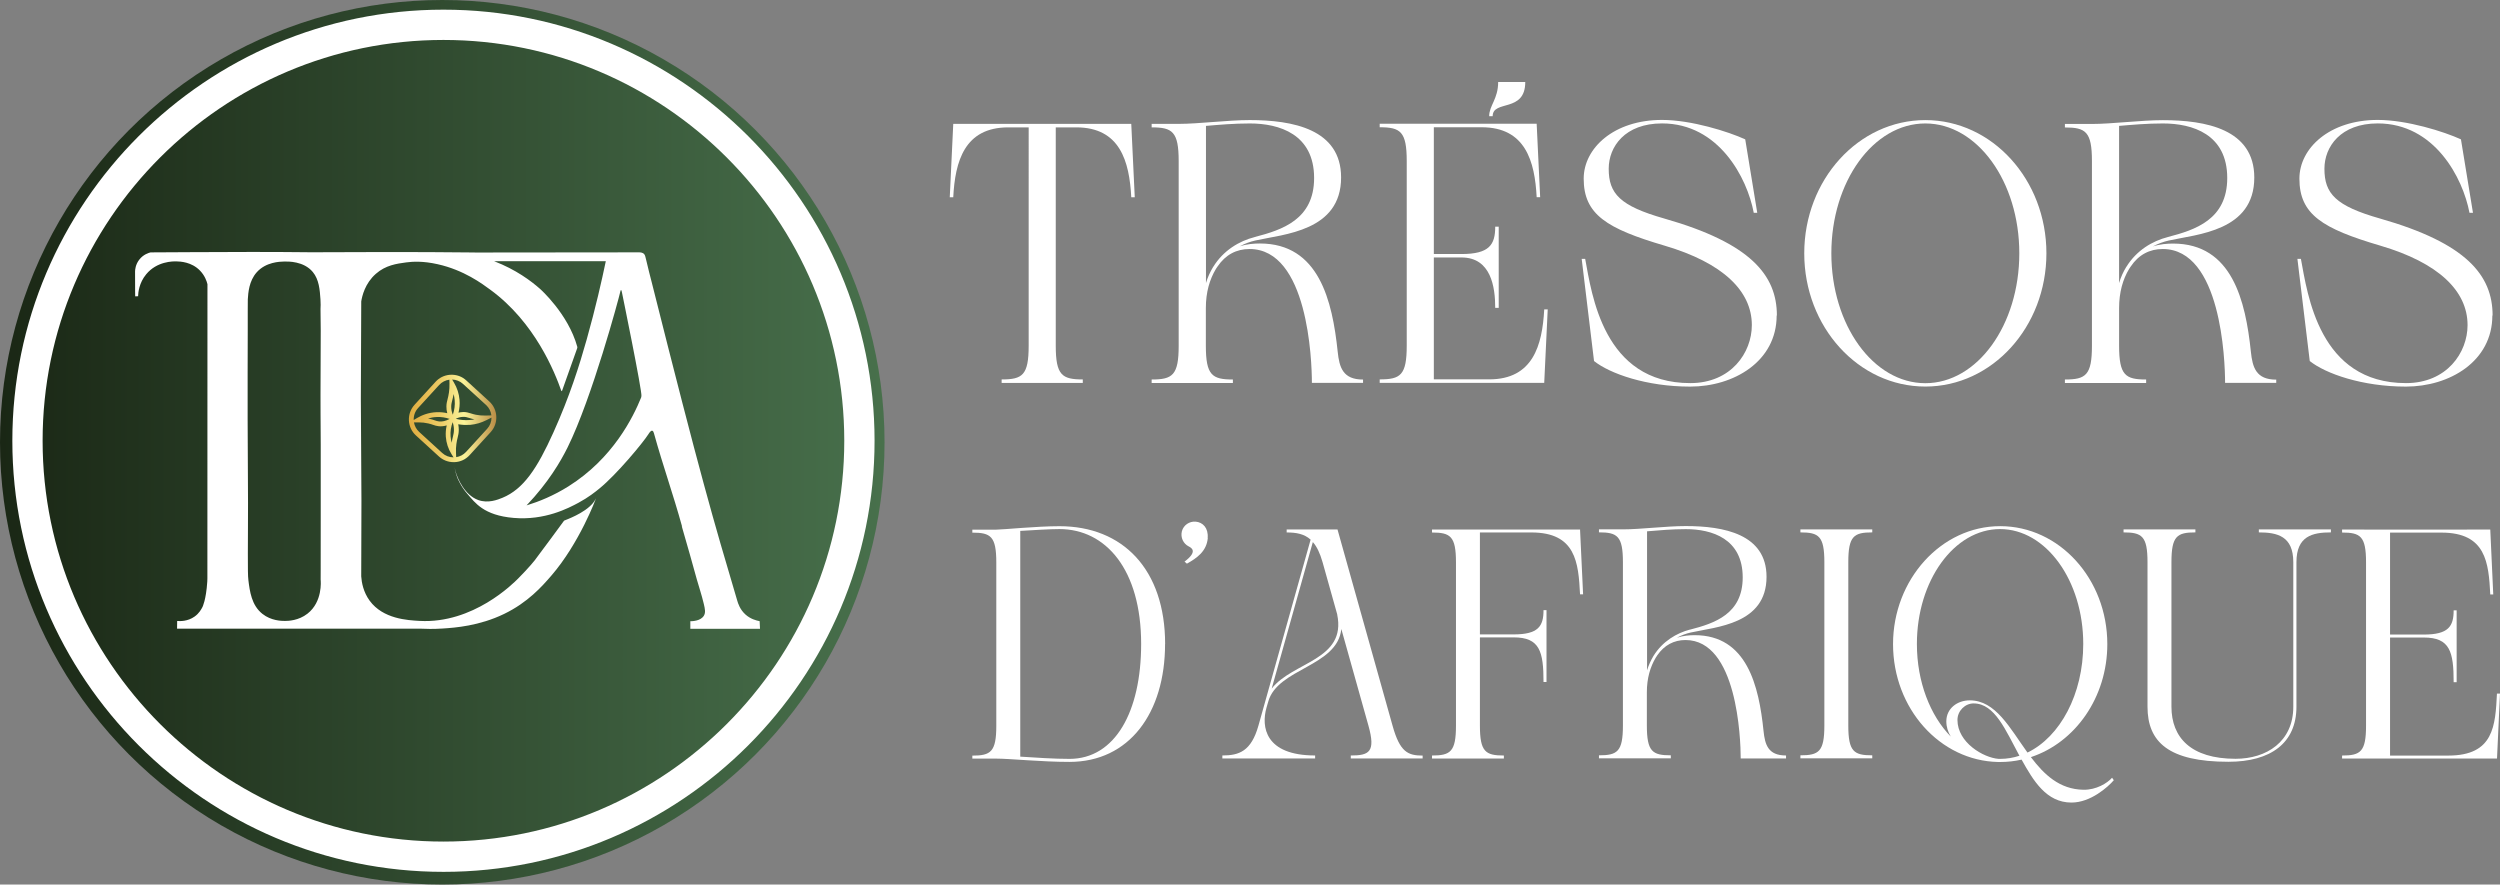
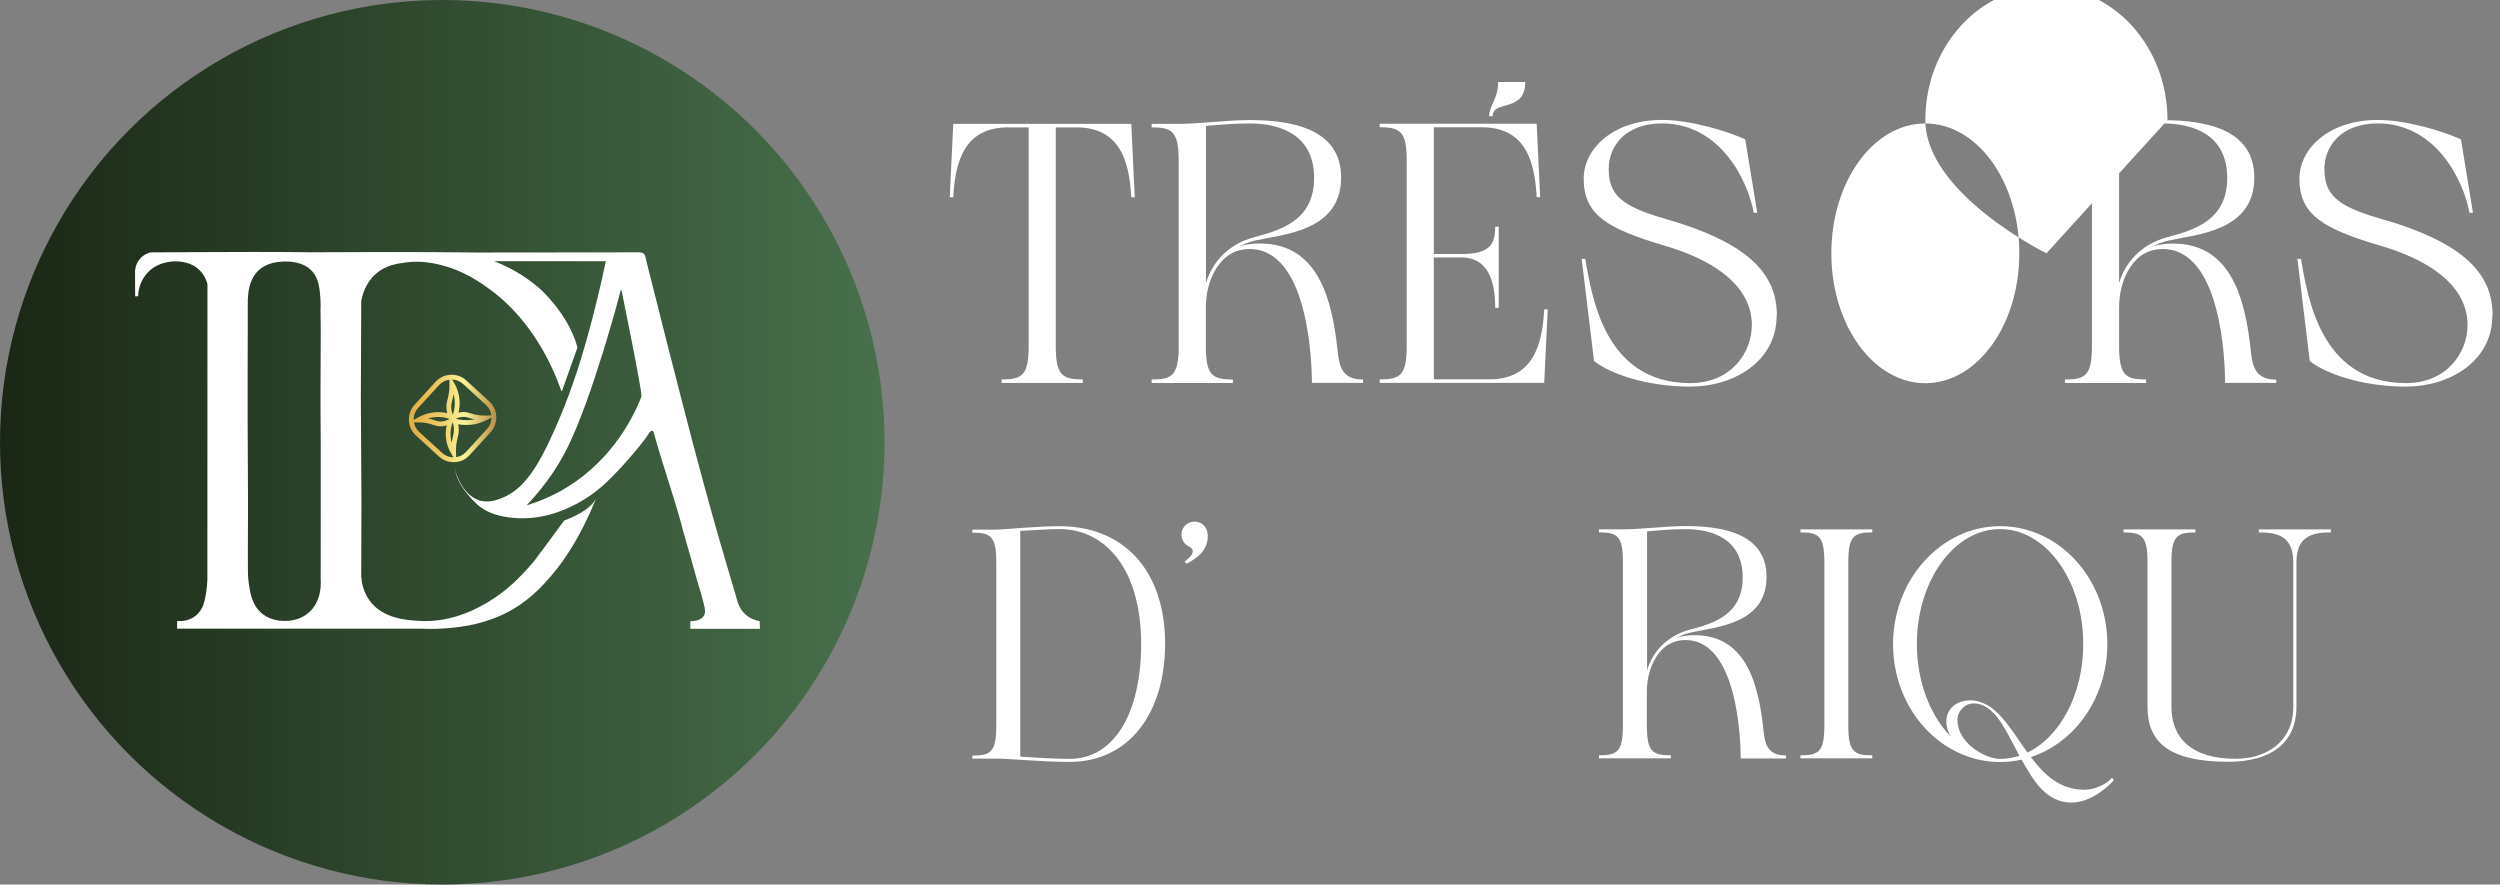
<svg xmlns="http://www.w3.org/2000/svg" viewBox="0 0 1138.26 402.74" data-name="Calque 2" id="Calque_2">
  <rect x="0" y="0" width="1138.26" height="402.74" fill="#808080" stroke="none" />
  <defs>
    <style>
      .cls-1 {
        fill: url(#Dégradé_sans_nom_2);
      }

      .cls-2 {
        fill: #fff;
      }

      .cls-3 {
        fill: url(#Dégradé_sans_nom_47);
      }
    </style>
    <linearGradient gradientUnits="userSpaceOnUse" gradientTransform="translate(0 -2464.71) scale(1 -1)" y2="-2666.08" x2="416.92" y1="-2666.08" x1="0" data-name="Dégradé sans nom 47" id="Dégradé_sans_nom_47">
      <stop stop-color="#1a2715" offset="0" />
      <stop stop-color="#49724d" offset=".99" />
    </linearGradient>
    <linearGradient gradientUnits="userSpaceOnUse" gradientTransform="translate(-7.65 -2503.62) rotate(-.67) scale(1 -1)" y2="-2696.45" x2="202.12" y1="-2696.45" x1="162.3" data-name="Dégradé sans nom 2" id="Dégradé_sans_nom_2">
      <stop stop-color="#e0ac3f" offset="0" />
      <stop stop-color="#ebc963" offset=".34" />
      <stop stop-color="#fbf499" offset=".63" />
      <stop stop-color="#b88c45" offset="1" />
    </linearGradient>
  </defs>
  <g data-name="Calque 2" id="Calque_2-2">
    <g>
      <circle r="201.37" cy="201.37" cx="201.37" class="cls-3" />
-       <path d="M201.9,396.96c-108.23,0-196.28-88.05-196.28-196.28S93.67,4.4,201.9,4.4s196.29,88.05,196.29,196.28-88.05,196.28-196.29,196.28ZM201.9,18.19C101.27,18.19,19.4,100.05,19.4,200.68s81.87,182.49,182.5,182.49,182.5-81.87,182.5-182.49S302.53,18.19,201.9,18.19Z" class="cls-2" />
      <path d="M345.85,282.82c-1.63-.31-4.19-1.02-6.4-3-2.55-2.27-3.42-5.13-3.77-6.32-11.08-37.4-16.61-56.1-38.99-145.14-.19-.76-2.08-8-2.4-9.66-.08-.45-.23-.9-.34-1.37-.27-1.24-.55-1.5-.66-1.63-.65-.76-1.76-.81-2.31-.81-2-.03-32.59.05-74.73.08-.06,0-.15-.02-.21-.02-24.8-.35-69.1-.11-69.1-.11-11.61.06-9.69-.13-32.45-.13-11.97,0-21.75.05-28.17.1-5.92.03-11.85.06-17.77.1-.74.18-3.35.9-5.24,3.43-1.63,2.19-1.81,4.47-1.82,5.29,0,3.11,0,6.26.03,9.43,0,.63,0,1.26.03,1.87.44-.02.89-.03,1.32-.05.05-1.58.4-6.05,3.71-10.03,4.87-5.89,12.16-5.89,13.76-5.84,1.74.05,6.85.21,10.71,4.19,2.19,2.26,3.05,4.77,3.4,6.18-.03,75.2-.05,129.7-.03,133.45v.55s0,.71-.05,1.45c-.55,8.43-2.19,11.55-2.19,11.55-.56,1.06-1.53,2.89-3.6,4.35-3.14,2.24-6.63,2.11-7.92,2l-.05,3.5h110.79c2.44.13,5.92.21,10.1-.06,5.71-.37,16.71-1.18,28-6.64,10.87-5.26,17.27-12.53,21.51-17.43,12.87-14.88,20.37-35.2,20.35-35.2-.06-.03-.34.85-1.4,2.16-3.9,4.74-12.58,7.71-12.98,7.92-.1.05-.18.13-.18.13-.06.06-.11.13-.13.15-.21.31-11.61,15.8-13.29,17.95,0,0-2.48,3.16-7.42,8.14-2.23,2.24-20.53,20.69-44.9,19.35-5.5-.31-16.64-.87-22.75-9.19-2.9-3.97-3.66-8.31-3.85-11.09.03-11.48.06-22.98.1-34.46-.1-15.53-.18-31.04-.27-46.57.06-14.72.11-29.43.18-44.15.39-2.42,1.69-8.21,6.64-12.56,4.47-3.95,9.53-4.63,13.82-5.21,2.9-.39,7.63-.68,14.27.81,12.06,2.68,20.38,8.95,24.04,11.63,20.34,14.87,29.35,37.53,32.38,46.2.1-.08.21-.16.31-.24,3.92-11.03,6.77-19.08,6.87-19.34,0-.05.08-.21.06-.42,0-.08,0-.16-.03-.24-4.16-15.06-16.96-26.35-16.96-26.35-4.06-3.58-10.92-8.76-20.88-12.59h50.83c-1.84,8.82-4.61,21.09-8.69,35.61-3.31,11.76-7.76,25.93-15.14,42.3-7.47,16.58-13.66,25.83-23.21,29.8-2.19.9-6.56,2.64-11.03,1.03-6.16-2.21-9.37-9.68-10.32-12.95-.24-.82-.39-1.53-.48-2.02.19,1.21.55,2.89,1.27,4.79,0,0,1.5,3.9,4.63,7.45,3.4,3.87,7.32,9.71,21.03,10.87,14.19,1.21,24.9-4.42,29.51-6.9,4.58-2.48,7.69-4.98,9.51-6.47,7.84-6.37,19.93-20.93,22.37-24.82.23-.37,1.02-1.66,1.69-1.52.42.08.66.71.77,1.13,4.37,15.69,8.53,27,12.88,42.7l-.24-.47,3.69,12.85c1.05,3.82,2.11,7.66,3.21,11.51,1.14,4.08,2.03,6.39,3.18,11.16.56,2.35.87,3.92.05,5.32-1.45,2.45-5.26,2.55-6.19,2.55v3.43h31.72c-.05-1.14-.1-2.29-.16-3.43h0v-.02h-.02ZM146.01,258.65c0,1.76,0,3.52-.02,5.26.08.71.92,10.08-5.97,15.48-4.13,3.24-8.85,3.32-10.3,3.32-1.53,0-6.26-.05-10.26-3.23-4.95-3.93-5.74-10.26-6.37-15.37-.23-1.79-.24-5.22-.24-12.08,0-6.48.03-9.72.05-13,.1-14.19-.1-23.64-.15-48.09-.02-8.16,0-15.03,0-20.92,0-8.08.03-14.93.05-20.08v-8.53c0-3.18,0-4.77.03-5.14.19-2.97.53-8.32,4.05-12.29,4.18-4.71,10.53-4.85,12.39-4.9,1.82-.05,9.03-.23,13.16,4.77,2.85,3.45,3.18,8.1,3.48,12.47.13,1.82.08,3.34.02,4.4h0c.03,3.27.06,6.55.1,9.84-.03,9.77-.06,19.53-.1,29.3-.03,8.06.05,6.85.1,22.56.03,11.76,0,28.41,0,28.51h0c.02,9.22,0,18.46-.02,27.74v-.03h0ZM292.03,180.39c-.03.19-.08.4-.08.4,0,.11-.03.18-.03.18-3.63,8.97-12.82,27.74-33.12,40.48-6.79,4.26-13.38,6.93-19.05,8.66,9.9-10.4,15.5-19.98,18.69-26.43,11.13-22.48,23.43-68.25,23.93-70.67.03-.16.18-.95.39-.95s.35.79.39.95c0,0,9.3,45.27,8.9,47.38h-.02Z" class="cls-2" />
      <path d="M206.51,210.42c-2.48,0-4.83-.91-6.66-2.58l-10.48-9.58c-1.94-1.77-3.07-4.21-3.19-6.85-.12-2.65.8-5.18,2.57-7.12l9.58-10.48c1.63-1.79,3.83-2.89,6.24-3.14v-.02.02c.21-.02.41-.04.61-.04,2.66-.12,5.18.79,7.12,2.57l10.48,9.58c1.94,1.77,3.07,4.2,3.19,6.85.12,2.65-.79,5.18-2.57,7.12l-9.58,10.48c-1.77,1.94-4.2,3.07-6.85,3.19-.15,0-.31,0-.46,0ZM188.47,192.3c.29,1.67,1.11,3.19,2.38,4.35l10.48,9.58c1.41,1.3,3.23,2,5.16,2.01l-.9-1.44c-1.51-2.4-2.41-5.16-2.61-7.98-.12-1.71.02-3.45.41-5.14-1.25.38-2.48.51-3.68.38-1.01-.1-1.74-.35-2.51-.62-.59-.2-1.26-.43-2.19-.64-1.42-.33-2.87-.49-4.44-.49h-2.09ZM208.63,193.17c.17.85.25,1.69.25,2.52,0,1.45-.25,2.5-.53,3.61-.2.82-.41,1.67-.56,2.84-.18,1.32-.24,2.67-.18,4.02l.09,1.98c1.74-.26,3.32-1.1,4.51-2.4l9.58-10.48c1.29-1.41,2-3.22,2.01-5.14l-2.26,1.15c-2.38,1.2-4.87,1.93-7.41,2.16h-.45c-1.69.12-3.38.04-5.04-.26ZM206.11,192.2c-.79,2.06-1.12,4.29-.96,6.45.08,1.06.26,2.04.5,2.92.17-1.14.38-2.01.57-2.78.26-1.06.46-1.91.46-3.1,0-1.14-.19-2.31-.58-3.49ZM194.86,190.52c.21.04.42.09.63.14,1.04.24,1.77.49,2.41.71.74.25,1.27.44,2.03.51,1.47.16,3.03-.21,4.66-1.08l.13-.07c-1.85-.63-3.77-.94-5.73-.87-1.53.05-2.92.31-4.14.67ZM207.49,190.68c2.09.55,4.25.74,6.41.54l1.13-.1c.33-.05.66-.11.99-.18-.95-.2-1.68-.43-2.33-.63-1.02-.32-1.75-.55-2.79-.52-1.44.03-2.63.49-3.38.88l-.03.02ZM204.61,172.87c-1.8.23-3.44,1.08-4.67,2.42l-9.58,10.48c-1.36,1.49-2.07,3.42-2,5.46l1.64-.97c1.89-1.12,4.97-2.47,8.92-2.6,1.59-.04,3.17.11,4.72.47-.28-1.03-.4-2.05-.39-3.06.02-1.33.26-2.27.54-3.36.21-.83.45-1.76.63-3.06.18-1.27.26-2.57.23-3.86l-.04-1.93ZM211.07,187.59c1.27,0,2.2.29,3.27.62.65.2,1.38.43,2.32.62,1.44.29,2.87.41,4.35.37l2.73-.07c-.22-1.83-1.07-3.49-2.43-4.74h0l-10.48-9.58c-1.37-1.25-3.12-1.96-4.97-2.01l.84,1.41c1.44,2.42,2.29,5.05,2.52,7.81.17,1.98,0,3.94-.47,5.86.7-.17,1.41-.27,2.11-.28.07,0,.15,0,.22,0ZM206.53,179.37c-.19,1.2-.41,2.09-.62,2.88-.25,1-.46,1.79-.47,2.86-.02,1.21.22,2.45.73,3.71.75-2.15,1.04-4.37.85-6.61-.08-.96-.25-1.91-.5-2.83Z" class="cls-1" />
    </g>
    <g>
      <path d="M515.07,56.4l1.59,33.43h-1.59c-.85-16.38-5.11-31.84-25.05-31.84h-9.33v99.41c0,13.45,2.87,15.36,12.31,15.36v1.59h-36.95v-1.59c9.47,0,12.31-1.9,12.31-15.36V57.99h-9.29c-19.92,0-24.22,15.46-25.05,31.84h-1.59l1.59-33.43h81.06,0Z" class="cls-2" />
      <path d="M620.6,172.74v1.57h-23.29c0-10.4-1.85-60.93-28.4-60.93-5.91,0-10.91,2.56-14.56,7.97-.11.14-.19.33-.33.48-.11.19-.26.42-.41.62-2.84,4.72-4.58,10.61-4.58,17.77v17.21c0,13.45,2.87,15.36,12.31,15.36v1.59h-36.99v-1.59c9.47,0,12.31-1.9,12.31-15.36v-84.08h0c0-13.45-2.87-15.36-12.31-15.36v-1.59h12.34c9.15,0,22.2-1.73,32.3-1.73,19.5,0,41.62,4.07,41.62,26.13,0,24.45-26.02,25.79-38.98,28.68-2.47.55-4.88,1.45-7.19,2.68,3.33-1.08,6.59-1.3,9.2-1.3,26.9,0,33,26.09,35.42,49.27.74,7.14,2.36,12.68,11.51,12.68h0v-.05h0l.04-.02ZM571.26,107.92c12.53-3.24,27.06-7.99,27.06-26.87,0-19.99-15.88-24.84-29.28-24.84-7.39,0-13.84.6-19.96,1.11v71.56c.79-2.7,1.94-5.11,3.24-7.3h0s.05-.11.11-.14c4.58-7.42,11.79-11.71,18.85-13.5h-.05.04v-.02Z" class="cls-2" />
      <path d="M704.68,140.9l-1.59,33.43h-74.91v-1.59c9.47,0,12.31-1.9,12.31-15.36v-84.08c0-13.45-2.87-15.36-12.31-15.36v-1.59c18.83,0,51.18.04,71.47,0l1.59,33.43h-1.59c-.85-16.38-5.11-31.84-25.05-31.84h-21.77v57.72h12.59c12.68,0,15.36-4.23,15.36-12.45h1.59c.04,10.03,0,26.27,0,36.95h-1.59c0-9.47-1.9-22.94-15.36-22.94h-12.59v55.5h25.21c19.92,0,24.17-15.46,25.05-31.84h1.59ZM679.62,52.91h-1.59c0-4.88,4.09-7.81,4.09-15.58h12.34c0,14.16-14.84,7.97-14.84,15.58Z" class="cls-2" />
      <path d="M808.92,143.63c0,20.93-19.5,32.39-39.38,32.39s-36.56-5.89-43.77-11.64l-5.62-46.51h1.59c3.01,15.97,8.18,56.56,47.85,56.56,18.56,0,28.03-13.84,28.03-26.41,0-15.51-13.13-28.35-39.77-36.19-26.27-7.74-36.79-14.16-36.79-30.5,0-13.84,13.68-26.73,35.65-26.73,13.36,0,30.27,5.34,37.9,8.85l5.47,33.43h-1.59c-3.01-15.97-15.95-40.69-41.76-40.69-16.89,0-24.28,10.58-24.28,20.64,0,11.32,5.06,16.92,25.39,22.69,39.21,11.18,51.18,25.76,51.18,44.13h-.05l-.02-.02Z" class="cls-2" />
-       <path d="M931.74,115.34c0,33.51-24.68,60.66-55.13,60.66s-55.13-27.15-55.13-60.66,24.68-60.66,55.13-60.66,55.13,27.15,55.13,60.66h0ZM919.4,115.34c0-32.63-19.13-59.13-42.79-59.13s-42.79,26.46-42.79,59.13,19.13,59.13,42.79,59.13,42.79-26.46,42.79-59.13h0Z" class="cls-2" />
+       <path d="M931.74,115.34s-55.13-27.15-55.13-60.66,24.68-60.66,55.13-60.66,55.13,27.15,55.13,60.66h0ZM919.4,115.34c0-32.63-19.13-59.13-42.79-59.13s-42.79,26.46-42.79,59.13,19.13,59.13,42.79,59.13,42.79-26.46,42.79-59.13h0Z" class="cls-2" />
      <path d="M1036.38,172.74v1.57h-23.29c0-10.4-1.85-60.93-28.4-60.93-5.91,0-10.95,2.56-14.56,7.97-.11.14-.19.33-.33.48-.11.19-.26.42-.41.62-2.84,4.72-4.55,10.61-4.55,17.77v17.21c0,13.45,2.87,15.36,12.31,15.36v1.59h-36.99v-1.59c9.47,0,12.31-1.9,12.31-15.36v-84.08h0c0-13.45-2.87-15.32-12.31-15.32v-1.59h12.31c9.15,0,22.2-1.73,32.3-1.73,19.5,0,41.62,4.07,41.62,26.13,0,24.45-26.02,25.79-38.98,28.68-2.45.55-4.88,1.45-7.19,2.68,3.33-1.08,6.59-1.3,9.2-1.3,26.9,0,33,26.09,35.42,49.27.74,7.14,2.38,12.68,11.51,12.68v-.05h0v-.04l.04-.02ZM987.01,107.92c12.53-3.24,27.06-7.99,27.06-26.87,0-19.99-15.88-24.84-29.28-24.84-7.39,0-13.84.6-19.96,1.11v71.56c.79-2.7,1.9-5.11,3.24-7.3h0s.05-.11.11-.14c4.58-7.42,11.79-11.71,18.83-13.5h-.04.04v-.02Z" class="cls-2" />
      <path d="M1134.78,143.63c0,20.93-19.5,32.39-39.37,32.39s-36.56-5.89-43.77-11.64l-5.62-46.51h1.59c3.01,15.97,8.18,56.56,47.85,56.56,18.56,0,28.03-13.84,28.03-26.41,0-15.51-13.13-28.35-39.77-36.19-26.27-7.74-36.79-14.16-36.79-30.5,0-13.84,13.68-26.73,35.65-26.73,13.36,0,30.27,5.34,37.9,8.85l5.47,33.43h-1.59c-3.01-15.97-15.95-40.69-41.76-40.69-16.89,0-24.28,10.58-24.28,20.64,0,11.32,5.06,16.92,25.39,22.69,39.21,11.18,51.18,25.76,51.18,44.13h-.05l-.04-.02Z" class="cls-2" />
      <path d="M530.46,293.2c0,31.45-16.32,53.7-43.56,53.7-12.62,0-27.15-1.5-33.28-1.5h-10.91v-1.36c8.39,0,10.91-1.71,10.91-13.59v-74.38c0-11.88-2.54-13.56-10.91-13.56v-1.36h10.91c2.98,0,18.25-1.57,28.74-1.57,28.91,0,48.13,19.71,48.13,53.7h0v-.09h-.04.02ZM519.57,293.2c0-33.97-16.15-52.31-37.22-52.31-4.27,0-11.6.46-17.82.83v102.78c7.02.46,15.44,1.02,22.41,1.02,20.73,0,32.63-21.44,32.63-52.31h0v-.02Z" class="cls-2" />
      <path d="M549.92,244.9c-.51,6.17-5.06,9.24-9.52,11.74l-1.08-.93c5.85-4.41,3.56-6.12,1.85-6.96-2.38-1.22-3.77-4-3.05-6.88.74-2.79,3.42-4.58,6.22-4.37,3.3.26,5.89,2.87,5.52,7.42h.05v-.02Z" class="cls-2" />
-       <path d="M647.73,343.98v1.36h-32.72v-1.36c8.39,0,11.42-1.59,8.04-13.61l-12.34-43.99c-1.8,17.22-29.04,17.82-33.28,33.09,0,0-.48,1.71-.79,2.73-2.47,8.67-.71,21.77,22.14,21.77v1.36h-42.24v-1.36c7.62,0,13.13-1.9,16.43-13.59l23.76-84.69c-2.96-2.64-6.59-3.26-10.91-3.26v-1.36h23.15l25.07,89.36c3.35,12.02,7,13.59,13.73,13.59h-.04v-.05ZM608.86,279.8l-6.68-23.8c-1.2-4.23-2.64-7.16-4.44-9.2l-18.74,66.73c9.43-12.2,34.15-12.96,29.83-33.74h.04v.04-.02Z" class="cls-2" />
-       <path d="M719.4,241.04l1.39,29.56h-1.39c-.74-14.49-1.9-28.17-22.14-28.17h-23.45v46.42h15.37c11.23,0,13.59-3.72,13.59-11.04h1.36v32.72h-1.36c0-13.93-1.71-20.33-13.59-20.33h-15.37v40.2c0,11.88,2.54,13.59,10.91,13.59v1.36h-32.72v-1.36c8.39,0,10.91-1.71,10.91-13.59v-74.38c0-11.88-2.54-13.56-10.91-13.56v-1.36h67.47v-.05h-.05v-.04l-.02.02Z" class="cls-2" />
      <path d="M813.19,343.98v1.36h-20.64c0-9.2-1.66-53.93-25.14-53.93-5.24,0-9.66,2.31-12.89,7.02-.09.14-.18.28-.26.42-.11.18-.23.37-.37.55-2.5,4.18-4.07,9.38-4.07,15.73v15.21c0,11.88,2.54,13.56,10.91,13.56v1.36h-32.72v-1.36c8.39,0,10.91-1.67,10.91-13.56v-74.4h0c0-11.88-2.54-13.56-10.91-13.56v-1.36h10.91c8.07,0,19.64-1.5,28.58-1.5,17.26,0,36.81,3.61,36.81,23.11,0,21.63-23.06,22.79-34.48,25.35-2.19.48-4.32,1.29-6.35,2.38,2.96-.97,5.85-1.16,8.13-1.16,23.8,0,29.23,23.08,31.33,43.58.65,6.28,2.08,11.19,10.17,11.19h.05-.04.07ZM769.52,286.66c11.12-2.87,23.94-7.09,23.94-23.76,0-17.68-14.07-21.98-25.9-21.98-6.54,0-12.22.55-17.65.99v63.31c.71-2.38,1.71-4.51,2.87-6.49h0s.05-.09.09-.14c4.09-6.58,10.45-10.35,16.66-11.97h0v.04l-.02.02Z" class="cls-2" />
      <path d="M852.45,241.04v1.36c-8.39,0-10.91,1.67-10.91,13.56v74.38c0,11.88,2.54,13.56,10.91,13.56v1.36h-32.72v-1.36c8.39,0,10.91-1.67,10.91-13.56v-74.38c0-11.88-2.54-13.56-10.91-13.56v-1.36h32.72Z" class="cls-2" />
      <path d="M961.63,354.09l.79,1.15c-2.61,3.05-10.52,10.17-19.27,10.17-11.46,0-17.35-9.94-22.71-19.55-3.16.71-6.4,1.08-9.75,1.08h-.93c-26.5-.55-47.85-24.36-47.85-53.68s21.86-53.7,48.78-53.7,48.78,24.03,48.78,53.7c0,24.31-14.67,44.83-34.8,51.46,5.99,7.93,13.05,14.67,23.89,14.86,5.89.11,10.9-3.01,13.08-5.47h0v-.04l-.02.02ZM923.16,342.62c14.79-7.14,25.35-26.53,25.35-49.42,0-28.88-16.98-52.31-37.87-52.31s-37.87,23.43-37.87,52.31c0,17.28,6.08,32.63,15.44,42.17-1.29-2.08-2.04-4.41-2.04-6.93,0-5.91,5.02-9.57,10.67-9.57,11.78,0,18.23,12.59,26.27,23.76h.05v-.02ZM919.46,344.12c-6.28-11.56-11.18-23.85-20.89-23.85-3.84,0-7.33,3.35-7.33,7.53,0,10.3,11.85,17.22,18.74,17.72h.74c3.05,0,5.98-.51,8.78-1.43h-.04v.04h0Z" class="cls-2" />
      <path d="M1061.27,241.04v1.36c-8.39,0-15.69,1.67-15.69,13.56v65.81c0,16.57-11.74,25.07-30.96,25.07-27.2,0-36.85-8.96-36.85-25.07v-65.81c0-11.88-2.54-13.56-10.91-13.56v-1.36h32.72v1.36c-8.39,0-10.91,1.67-10.91,13.56v65.81c0,14.02,8.85,23.71,29.18,23.71,14.12,0,26.3-7.79,26.3-23.71v-65.81c0-11.88-7.3-13.56-15.69-13.56v-1.36h32.84-.04Z" class="cls-2" />
-       <path d="M1136.9,315.8h1.36l-1.36,29.56h-70.54v-1.36c8.39,0,10.91-1.71,10.91-13.59v-74.38c0-11.88-2.54-13.56-10.91-13.56v-1.36c17.4,0,48.08.05,67.47,0l1.36,29.56h-1.36c-.74-14.49-1.94-28.17-22.18-28.17h-23.45v46.42h15.37c11.23,0,13.59-3.72,13.59-11.04h1.36v32.72h-1.36c0-13.93-1.71-20.33-13.59-20.33h-15.37v53.75h26.53c20.79,0,21.4-13.68,22.14-28.17v-.05h.04v-.04l-.02.02Z" class="cls-2" />
    </g>
  </g>
</svg>